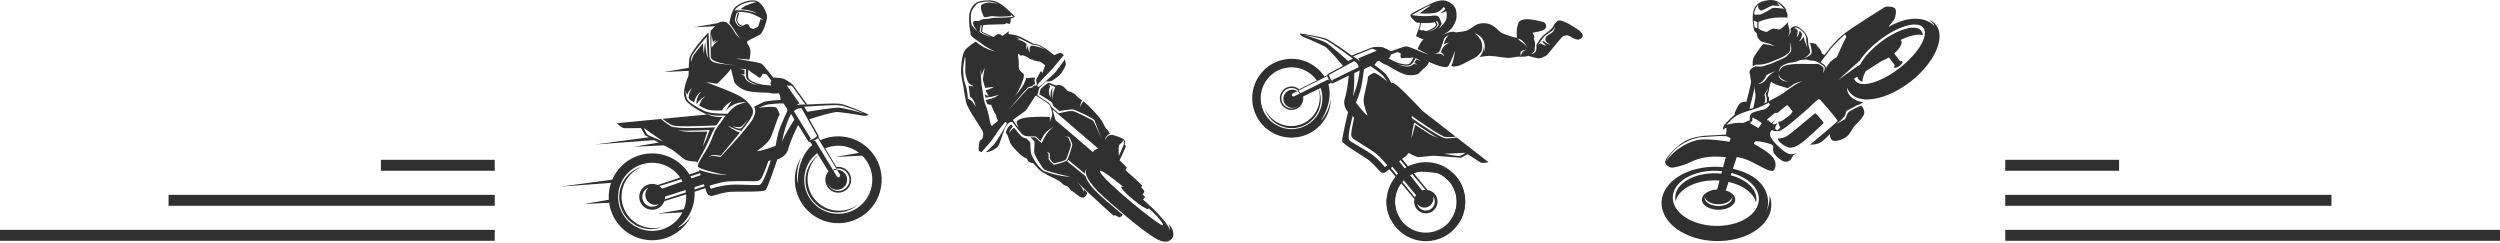
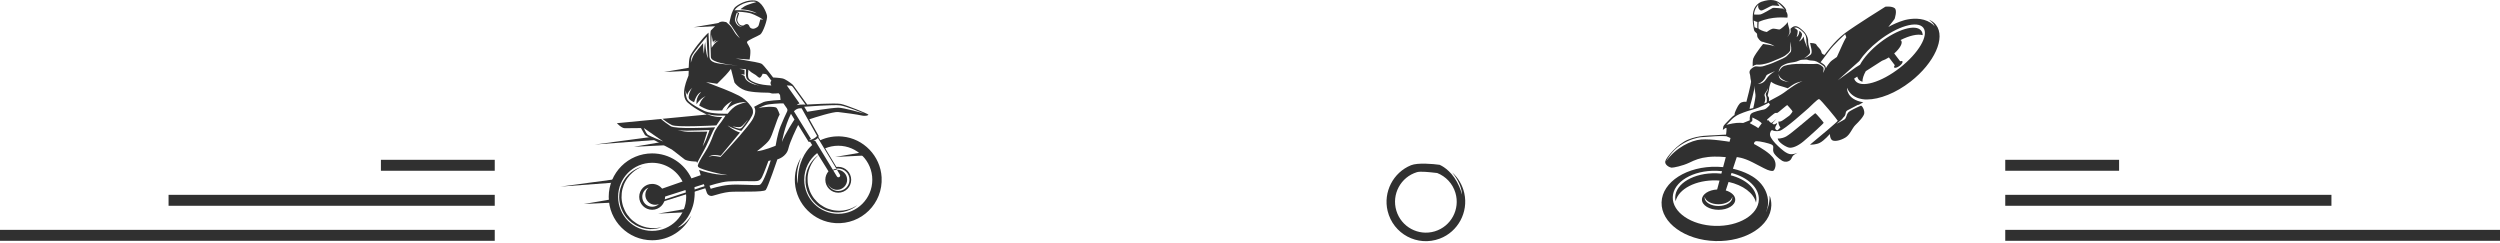
<svg xmlns="http://www.w3.org/2000/svg" width="1142" height="111" viewBox="0 0 1142 111" fill="none">
  <path d="M884.378 11.389C883.521 10.289 882.377 9.487 881.013 8.96C881.299 9.146 883.246 10.411 883.74 12.049C883.564 11.785 882.696 10.63 880.41 9.608C876.386 7.805 871.505 8.717 869.526 9.334C867.272 10.026 864.93 11.026 862.577 12.324C864.26 10.29 865.447 8.652 865.447 8.652C865.447 8.652 866.821 4.717 865.447 3.705C864.073 2.705 861.236 3.067 861.236 3.067C861.236 3.067 847.406 11.676 842.635 15.248C837.874 18.821 833.477 25.054 833.477 25.054C833.477 25.054 832.201 24.879 832.07 23.922C831.927 22.955 831.136 22.097 830.355 21.305C829.563 20.525 829.97 20.008 828.464 19.766C827.804 19.668 827.254 19.613 826.847 19.601C826.99 20.294 827.144 21.008 827.243 21.481C827.518 22.724 827.848 23.955 827.243 24.779C826.683 25.548 824.363 26.571 824.077 26.692C824.319 26.506 826.056 25.274 826.561 24.593C827.111 23.867 826.847 23.131 826.353 21.481C825.88 19.942 825.923 18.337 825.935 18.128C825.935 18.118 825.935 18.106 825.935 18.106C825.737 17.006 825.187 15.479 823.725 14.126C821.262 11.851 819.954 11.103 817.899 13.126C817.976 13.819 818.02 14.808 817.811 15.105C817.537 15.501 816.744 16.622 816.447 17.029C816.701 16.6 817.392 15.424 817.437 15.094C817.492 14.677 817.437 13.61 817.437 13.61C817.437 13.61 816.887 11.554 816.744 11.004C816.7 10.818 816.656 10.399 816.623 9.905L816.525 10.278C815.744 11.4 813.436 13.379 812.864 13.466C812.292 13.554 810.5 12.873 809.544 13.169C808.576 13.466 807.07 14.609 807.07 14.609C805.421 14.4 803.607 13.399 803.354 13.125C803.101 12.851 803.354 10.003 803.354 10.003C809.675 7.255 815.425 8.09 816.491 8.057C816.491 7.804 816.568 7.298 816.579 7.123C816.612 6.155 815.886 5.166 815.886 5.166C815.886 5.166 816.579 4.506 814.094 2.208C811.631 -0.1 809.048 -0.65 804.65 0.801C804.65 0.801 801.693 1.835 800.946 5.133C800.187 8.431 800.979 12.444 801.22 13.609C801.451 14.785 802.649 14.983 802.639 15.676C802.628 16.357 802.727 16.808 802.902 17.149C803.068 17.491 804.002 18.732 804.65 18.975C805.013 19.107 805.288 19.128 805.475 19.151C805.519 19.161 805.552 19.173 805.585 19.173C805.585 19.183 805.595 19.183 805.595 19.183C805.65 19.194 805.694 19.216 805.738 19.249C805.992 19.37 806.53 19.557 807.64 19.809C809.476 20.216 810.641 21.161 810.641 21.161C810.641 21.161 809.86 20.787 808.09 20.491C807.354 20.37 806.332 20.216 805.375 20.084C805.111 20.413 804.727 20.875 804.275 21.48C803.275 22.821 801.252 25.569 800.867 26.768C800.581 27.703 800.593 29.594 800.614 30.397C800.889 30.133 801.23 29.88 801.637 29.726C802.967 29.221 802.549 29.814 805.022 29.407C807.496 28.99 809.244 28.22 810.519 27.67C811.805 27.12 814.62 26.021 815.456 25.372C816.292 24.735 817.347 23.998 817.666 23.218C817.995 22.437 817.743 19.006 817.743 19.006C817.743 19.006 818.359 21.524 818.216 22.811C818.083 24.086 817.941 23.679 816.666 25.141C815.38 26.615 813.642 26.977 811.257 28.12C808.871 29.263 807.497 29.539 806.123 30.044C804.749 30.549 803.649 30.461 802.374 30.318C801.241 30.198 800.01 31.385 799.724 31.67C799.714 31.692 799.702 31.703 799.681 31.715C799.681 31.725 799.681 31.725 799.681 31.725C799.67 31.725 799.67 31.736 799.67 31.736C799.462 32 799.286 32.286 799.22 32.572C799.022 33.43 799.462 33.847 799.495 34.639C799.539 35.43 799.703 36.288 799.879 37.112C800.044 37.936 797.747 46.522 797.747 46.522C797.747 46.522 796.647 46.281 795.449 46.797C794.239 47.314 793.492 49.237 792.898 50.436C792.337 51.612 792.282 52.48 792.315 52.623C792.25 52.58 791.886 52.668 790.326 54.273C788.171 56.493 787.302 57.274 787.192 57.901C787.071 58.517 786.983 59.363 786.983 59.363C786.983 59.363 788.314 58.241 788.588 58.418C788.863 58.604 788.468 61.496 788.468 61.496C788.468 61.496 786.137 61.562 783.367 61.771C780.597 61.969 776.166 61.749 771.219 63.739C766.272 65.729 761.127 71.908 760.709 73.634C760.302 75.349 762.71 76.514 763.524 76.591C764.36 76.657 768.614 75.755 771.505 74.392C774.386 73.006 776.518 72.117 780.3 71.71C784.071 71.292 788.336 71.775 788.336 71.775L787.116 76.338C786.269 76.261 785.423 76.206 784.554 76.184C770.702 75.788 759.268 83.066 759.005 92.433C758.741 101.81 769.746 109.715 783.598 110.111C797.438 110.495 808.872 103.217 809.147 93.85C809.191 92.301 808.927 90.784 808.378 89.343C808.488 93.763 806.685 96.929 806.685 96.929C808.456 92.961 807.542 89.2 806.234 86.628C804.255 82.725 800.792 80.658 798.912 79.691C796.724 78.569 794.261 77.679 791.601 77.074L793.349 71.775C793.349 71.775 796.097 71.841 800.638 74.183C805.167 76.514 807.157 77.69 808.531 77.955C809.905 78.241 810.323 78.163 810.796 76.855C810.796 76.844 810.806 76.833 810.806 76.811C811.434 75.085 810.927 73.149 809.718 71.765C809.377 71.358 808.96 70.929 808.465 70.489C805.849 68.159 801.231 65.773 801.231 65.773C801.231 65.773 801.132 64.487 802.462 64.487C803.792 64.487 807.959 65.366 809.377 66.092C810.806 66.828 809.245 68.39 810.477 70.171C811.72 71.963 813.973 73.37 813.973 73.37C814.435 73.666 815.567 74.216 816.985 73.634C818.843 72.875 818.084 71.358 820.008 70.401C820.382 70.226 820.777 70.005 821.196 69.764C820.118 70.214 819.106 70.445 818.172 70.445C816.116 70.445 813.642 68.059 812.125 66.641C810.619 65.222 808.74 63.068 808.552 61.749C808.376 60.418 809.145 59.264 809.652 59.495C809.652 59.495 810.663 60.232 812.906 59.77C815.149 59.319 825.461 49.92 826.143 49.37C826.836 48.82 830.266 45.159 830.958 45.259C831.639 45.346 839.378 54.779 839.478 55.153C839.478 55.538 830.782 62.86 826.791 66.092C827.693 66.103 829.727 66.026 831.276 65.246C833.333 64.213 835.883 61.2 835.883 61.2C835.883 61.2 835.883 63.596 837.113 64.146C838.356 64.696 840.763 64.146 842.962 62.848C845.161 61.54 845.974 58.637 847.558 57.098C849.14 55.559 851.548 53.085 851.614 51.645C851.669 50.535 851.152 48.93 850.152 48.226C848.14 49.105 844.897 50.611 844.26 51.403C843.336 52.568 843.469 53.975 842.512 54.602C841.545 55.218 838.906 56.592 838.906 56.592C838.906 56.592 841.654 54.426 841.786 54.008C841.929 53.601 842.754 53.26 842.962 52.326C843.16 51.402 843.16 50.852 843.853 50.435C844.534 50.028 848.625 47.928 848.625 47.928L849.141 47.862L851.143 46.719C843.337 45.477 843.711 40.102 843.711 40.102C846.052 45.873 852.847 45.445 852.847 45.445C858.553 45.423 865.963 42.565 872.757 37.266C883.675 28.748 888.886 17.161 884.378 11.389ZM802.783 12.907C802.783 12.907 802.002 12.742 801.474 12.445C801.474 12.445 801.178 10.785 801.078 9.366C801.078 9.366 802.002 9.916 802.783 10.026C802.783 10.026 802.662 12.312 802.783 12.907ZM801.233 6.607C801.398 3.836 803.222 2.132 803.222 2.132C802.761 3.43 803.75 4.947 804.707 4.781C805.674 4.628 808.906 2.627 809.544 2.539C810.181 2.451 812.864 2.747 812.864 2.747C812.424 1.835 811.578 1.055 811.578 1.055C813.458 1.879 815.249 4.583 815.249 4.583L814.446 3.935C814.446 3.935 810.203 3.407 809.73 3.661C809.246 3.914 805.233 6.387 804.156 6.596C803.079 6.805 801.233 6.607 801.233 6.607ZM821.263 12.785C822.208 13.247 824.023 14.797 824.583 15.743C825.144 16.689 825.166 18.37 825.155 19.019C825.133 19.635 825.573 21.658 825.617 21.9C825.529 21.691 824.826 19.976 824.43 18.931C824.012 17.821 823.946 16.689 823.946 16.689C823.946 16.689 823.034 18.414 821.791 18.931C821.791 18.931 823.242 16.985 823.177 15.546C823.177 15.546 822.759 14.491 821.946 14.094C821.946 14.094 822.001 16.018 820.703 16.952C820.703 16.952 821.56 14.258 821 13.688C820.427 13.127 819.581 12.742 819.581 12.742C819.581 12.742 820.307 12.324 821.263 12.785ZM812.491 33.673C812.677 36.477 816.976 37.478 817.515 37.587C817.109 37.532 814.844 37.202 813.656 36.421C812.348 35.564 812.491 33.673 812.491 33.673ZM805.213 37.026C806.499 35.816 806.631 34.63 807.049 34.256C807.411 33.927 810.303 32.695 810.853 32.475C810.457 32.728 808.731 33.784 807.687 34.992C806.499 36.366 805.796 38.455 802.784 38.29C802.784 38.29 803.926 38.236 805.213 37.026ZM806.851 43.952C807.192 44.535 807.071 46.734 807.071 46.734L805.939 47.24C805.994 47.064 806.532 45.414 806.335 44.634C806.137 43.809 805.785 43.435 806.236 42.677C806.688 41.918 807.379 41.336 807.5 40.313C807.5 40.313 807.709 41.237 807.093 41.963C806.477 42.677 806.51 43.37 806.851 43.952ZM799.804 47.041C800.145 46.129 801.442 40.302 801.695 39.136C801.617 39.554 801.486 40.598 801.738 42.05C802.057 43.974 801.871 44.106 801.738 45.26C801.595 46.403 800.881 49.371 800.881 49.371L799.211 49.745C799.211 49.745 799.44 48.053 799.804 47.041ZM777.09 63.719C772.472 64.081 765.491 67.456 761.094 73.657C761.347 73.152 763.545 68.996 767.613 66.313C771.955 63.455 775.584 62.85 776.892 62.675C776.892 62.675 780.981 62.4 783.631 62.224C786.269 62.059 788.578 62.224 788.578 62.224L790.502 63.048L790.051 64.763C790.051 64.763 781.718 63.345 777.09 63.719ZM803.443 91.149C803.256 98.108 794.285 103.495 783.423 103.188C772.572 102.879 763.92 96.987 764.118 90.039C764.316 83.091 773.276 77.704 784.138 78.012C784.984 78.034 785.809 78.1 786.622 78.198L786.326 79.309C785.6 79.231 784.864 79.176 784.105 79.155C773.87 78.869 765.427 83.761 765.24 90.082C765.218 90.709 765.285 91.325 765.427 91.918C766.724 86.3 774.65 82.144 784.105 82.408C784.567 82.419 785.017 82.453 785.479 82.486L784.391 86.553C780.499 86.762 777.443 88.753 777.443 91.192C777.443 93.765 780.851 95.843 785.05 95.843C789.249 95.843 792.657 93.766 792.657 91.192C792.657 89.334 790.887 87.74 788.326 86.993L789.612 83.101C796.197 84.563 801.133 88.191 802.133 92.544C802.244 92.082 802.309 91.61 802.32 91.126C802.463 86.223 797.581 81.902 790.6 80.077L790.962 78.999C798.385 81.001 803.596 85.74 803.443 91.149ZM791.294 89.884C791.316 90.017 791.327 90.148 791.327 90.28C791.327 92.38 788.491 94.095 784.994 94.095C781.509 94.095 778.673 92.38 778.673 90.28C778.673 90.148 778.683 90.017 778.706 89.884C779.024 91.808 781.729 93.303 784.994 93.303C788.272 93.304 790.975 91.808 791.294 89.884ZM803.157 58.541C803.157 58.541 802.695 58.145 802.002 57.738C801.321 57.321 799.902 56.595 799.902 56.595C799.902 56.595 799.353 56.32 799.309 56.221C799.254 56.133 800.54 55.418 800.474 54.968C800.409 54.506 800.497 53.659 800.497 53.659C800.497 53.659 801.388 54.099 802.651 54.759C803.817 55.364 804.784 56.32 804.784 56.32L803.157 58.541ZM799.892 51.966C799.035 52.857 799.309 54.945 799.309 54.945L796.263 56.176C796.263 56.176 793.988 55.902 791.382 56.407C788.931 56.88 788.722 57.034 788.579 57.1L790.975 54.604C790.975 54.604 792.339 53.109 794.68 52.098C797.01 51.098 799.308 50.383 801.506 49.789C803.705 49.196 807.981 46.931 807.981 46.931L808.509 47.822C808.509 47.822 807.09 49.768 805.761 50.022C804.432 50.274 800.749 51.077 799.892 51.966ZM817.899 52.285C817.492 52.747 817.239 52.978 816.711 53.297C816.184 53.616 814.446 55.056 813.622 55.374C812.798 55.704 812.38 55.495 812.38 55.495C812.38 55.495 812.292 56.364 812.731 57.298C813.127 58.167 813.292 58.2 813.324 58.2C813.324 58.2 812.082 59.618 811.785 59.519C811.489 59.431 810.894 59.024 810.894 58.584C810.894 58.145 811.345 57.166 811.554 56.935C811.763 56.704 811.785 56.176 811.785 56.176C811.785 56.176 810.752 56.847 810.389 56.825C810.027 56.802 809.543 56.473 809.63 56.319C809.718 56.176 811.159 54.637 811.521 54.252C811.125 54.604 809.4 56.199 809.103 56.154C808.784 56.11 808.003 55.197 808.003 55.197C808.003 55.197 807.915 54.923 807.574 54.868C807.233 54.824 807.178 55.418 807.178 55.418C807.178 55.418 807.156 54.649 807.321 54.483C807.475 54.33 810.498 51.648 810.96 51.603C811.422 51.548 811.696 51.648 811.993 51.526C812.289 51.416 816.247 47.909 816.435 48.008C816.621 48.096 818.798 50.657 818.82 50.843C818.845 51.032 818.317 51.825 817.899 52.285ZM819.878 38.829C818.592 39.643 817.25 40.622 816.789 40.962C816.678 41.039 816.623 41.083 816.623 41.083C815.755 41.786 813.941 43.062 812.347 43.919C810.214 45.051 808.037 46.239 808.037 46.239C808.037 46.239 808.258 45.117 807.982 44.425C807.708 43.744 807.234 44.227 807.674 42.71C808.124 41.203 808.091 40.819 808.191 40.104C808.289 39.378 809.015 37.322 809.015 37.322C809.015 37.322 810.082 38.311 812.489 39.037C814.181 39.554 815.853 40.016 816.645 40.323C817.854 39.422 819.711 38.135 820.866 37.761C822.46 37.256 823.23 37.058 823.405 37.025C823.154 37.136 821.341 37.906 819.878 38.829ZM832.719 33.332C832.719 33.332 833.17 31.683 832.994 31.067C832.828 30.44 831.004 29.033 829.596 29.176C828.189 29.309 826.09 29.209 822.791 29.176C819.493 29.144 817.085 29.451 815.238 30.033C813.38 30.616 812.49 32.957 812.49 32.957C812.49 32.44 812.962 30.792 814.029 30.099C815.096 29.418 816.194 28.934 817.602 28.692C819.009 28.451 820.35 28.351 821.527 27.768C822.692 27.186 823.484 27.318 824.649 27.219C825.814 27.12 825.473 27.46 827.024 27.625C828.563 27.801 829.08 27.527 831.103 28.835C833.137 30.133 833.378 30.275 833.543 31.067C833.719 31.86 832.719 33.332 832.719 33.332ZM839.084 26.022C839.084 26.022 838.468 26.406 836.919 27.549C835.357 28.692 834.028 31.21 834.028 31.21C834.028 31.21 834.126 30.462 833.566 29.836C833.005 29.221 831.652 28.418 831.652 28.418C831.652 28.418 834.543 24.658 835.424 23.405C837.589 20.338 842.867 15.622 842.867 15.622L843.394 16.996C843.394 16.996 842.757 17.887 841.581 20.492C840.414 23.108 839.084 26.022 839.084 26.022ZM867.855 30.98C859.28 37.676 850.155 40.325 847.495 36.917C847.264 36.609 847.099 36.257 846.978 35.883C847.418 35.609 847.89 35.311 848.397 34.992C848.507 35.432 848.671 35.849 848.947 36.19C849.376 36.74 850.002 37.114 850.772 37.334C850.739 35.982 851.277 34.322 852.289 32.507C854.905 30.836 857.643 29.077 859.699 27.758C860.666 27.428 861.744 26.912 862.843 26.219L865.548 29.77C865.229 30.209 865.108 30.605 865.262 30.814C865.558 31.21 866.636 30.902 867.68 30.133C868.714 29.364 869.33 28.418 869.032 28.033C868.878 27.813 868.482 27.813 867.988 27.978L865.272 24.417C867.889 22.141 869.285 19.668 868.472 18.557C868.384 18.447 868.263 18.381 868.142 18.304C872.243 16.248 875.948 15.402 878.278 16.061C878.256 15.258 878.037 14.555 877.597 14.005C875.146 10.872 866.746 13.312 858.83 19.437C854.587 22.713 851.366 26.385 849.651 29.573C848.991 29.979 848.343 30.386 847.738 30.76L839.526 36.664L849.332 27.891C851.322 24.868 854.378 21.592 858.204 18.613C866.79 11.917 875.904 9.257 878.565 12.676C881.226 16.094 876.43 24.284 867.855 30.98Z" fill="#303030" />
  <path d="M833.063 56.077C832.994 55.837 829.489 51.645 829.18 51.714C828.871 51.783 818.083 61.23 815.884 62.364C813.685 63.497 812.07 63.257 812.07 63.257C812.173 64.975 815.884 67.207 817.292 67.447C818.701 67.688 821.14 66.806 823.716 64.676C826.295 62.548 833.131 56.318 833.063 56.077Z" fill="#303030" />
-   <path d="M722.57 15.168C721.432 13.72 720.95 13.587 719.081 12.396C717.212 11.198 716.689 10.832 714.355 9.841C712.021 8.859 711.556 9.425 710.675 10.316C709.787 11.198 709.737 12.188 708.383 13.437C707.037 14.686 705.376 15.668 704.338 16.817C703.299 17.965 701.846 20.462 701.846 20.462C701.846 20.462 701.846 21.187 701.846 22.127C701.846 23.06 701.38 23.734 700.857 24.208C700.659 24.388 700.082 24.582 699.448 24.753C699.713 24.563 699.965 24.361 700.201 24.142C701.414 23.001 701.057 22.901 701.065 21.936C701.065 20.97 701.538 19.971 700.89 18.381C700.243 16.8 701.123 17.566 700.94 16.758C700.749 15.951 700.018 15.451 700.234 15.035C700.45 14.627 701.414 14.952 704.387 13.97C707.361 12.996 706.182 10.499 705.243 10.166C704.296 9.824 698.548 8.326 696.048 8.9C693.556 9.466 693.589 10.524 693.091 12.255C692.592 13.986 692.95 17.224 692.95 17.224C692.95 17.224 692.052 17.191 690.591 16.742C689.12 16.3 686.329 15.351 685.316 14.644C684.303 13.936 682.259 10.748 678.197 10.598C674.119 10.449 673.156 12.396 670.838 13.595C668.911 14.586 667.067 14.436 665.04 14.819C664.708 14.652 664.351 14.511 664.027 14.403C664.027 14.403 664.027 14.403 664.01 14.403C663.952 14.411 663.429 14.494 662.199 14.719C660.958 14.958 659.477 15.888 658.317 16.368C660.101 15.448 661.871 14.274 662.997 13.087C662.997 13.087 665.181 10.374 665.314 7.951C665.456 5.521 665.323 3.248 662.914 1.55C660.505 -0.14 658.553 -0.04 656.302 0.593C654.059 1.217 645.329 5.804 644.706 6.32C644.083 6.819 644.2 7.577 645.138 8.501C646.077 9.425 646.949 10.274 646.949 10.274C646.949 10.274 647.614 10.357 648.577 10.432C648.594 10.74 648.627 11.456 648.527 11.814C648.403 12.28 646.791 16.159 646.932 16.484C647.065 16.817 647.763 16.841 649.067 17.582C649.565 17.87 649.953 17.989 650.348 18.04C649.963 18.298 649.582 18.619 649.266 19.072C648.552 20.105 647.896 21.561 647.564 22.352L652.705 25.091L647.331 22.926C647.331 22.926 643.411 21.187 642.372 21.178C641.334 21.17 635.378 23.426 635.378 23.426C635.378 23.426 633.41 22.285 631.939 21.703C630.81 21.253 628.376 21.445 627.338 21.553C627.022 21.595 626.715 21.669 626.424 21.786L617.478 25.365C617.478 25.365 608.1 18.573 605.858 17.707C603.623 16.833 594.229 15.168 593.871 15.343C593.514 15.51 594.461 16.617 596.015 17.158C597.576 17.691 602.884 20.071 605.027 21.153C606.78 22.044 612.062 28.32 613.458 30.069L606.439 33.864C606.447 33.989 606.456 34.106 606.472 34.222L604.985 34.963C603.341 32.432 601.015 30.285 598.083 28.795C590.233 24.791 580.473 27.197 575.357 34.389C569.077 43.212 571.893 55.523 581.429 60.709C589.245 64.971 599.179 62.749 604.445 55.557C606.755 52.402 607.893 48.781 607.934 45.177C607.785 46.026 606.896 51.711 603.274 55.232C603.274 55.215 604.919 52.91 606.115 49.655C608.341 43.545 606.995 39.192 606.804 38.559C606.796 38.534 606.788 38.517 606.788 38.501V38.492H606.78V38.476L608.233 37.768C608.516 38.026 608.715 38.143 608.715 38.143L616.124 34.522C615.933 36.411 615.302 42.138 614.322 44.985C613.15 48.431 615.784 51.195 615.784 51.195C615.784 51.195 612.918 63.107 613.092 64.497C613.267 65.879 622.736 71.206 625.402 73.262C627.055 74.552 629.057 76.766 630.32 78.24C631.026 79.072 632.272 79.189 633.119 78.506L634.639 77.299L637.596 80.804C636.741 82.152 635.619 84.208 635.071 86.198C634.224 89.278 633.858 93.248 635.611 97.202C635.461 97.077 633.526 95.204 633.476 89.885C633.052 93.373 633.667 96.911 635.204 100.041C636.491 100.049 638.011 100.057 639.706 100.074C636.616 95.562 636.317 89.461 639.415 84.541C639.606 84.242 639.814 83.967 640.022 83.684L646.102 90.901C645.62 93.057 646.492 95.387 648.461 96.628C650.969 98.209 654.275 97.46 655.853 94.955C657.432 92.441 656.692 89.136 654.184 87.546C653.528 87.13 652.805 86.88 652.074 86.78L645.794 79.106C649.906 77.341 654.782 77.566 658.852 80.146C665.431 84.308 667.399 93.032 663.246 99.624C662.922 100.132 662.582 100.615 662.208 101.064C663.72 101.189 665.206 101.339 666.643 101.497C671.785 93.107 669.252 82.119 660.929 76.85C655.405 73.354 648.71 73.27 643.261 76.001L640.462 72.579L640.869 72.213C642.447 71.464 643.095 70.299 643.095 70.299L643.568 69.882C643.568 69.882 646.966 71.963 648.428 71.764C649.898 71.572 654.873 71.131 654.873 71.131L667.424 72.055L670.448 70.448C670.448 70.448 674.892 73.337 676.063 74.078C677.234 74.827 679.95 74.078 679.95 74.078L665.456 62.815C664.135 63.057 662.033 63.19 660.505 63.215C658.179 63.248 647.198 55.565 644.798 53.859L644.947 53.001C647.539 54.833 658.113 62.249 660.231 62.541C661.66 62.732 663.62 62.591 664.982 62.441L650.346 51.087C650.346 51.087 650.23 50.995 650.047 50.854C650.047 50.854 641.517 41.889 638.776 39.533C636.043 37.177 635.553 37.951 635.553 37.951C634.971 36.894 633.95 35.096 633.285 34.164C632.297 32.799 627.819 29.661 627.819 29.661L629.099 28.029L629.971 27.738C629.971 27.738 631.134 28.67 631.939 29.128C632.745 29.586 632.712 29.319 633.493 29.719C634.298 30.118 637.397 32.291 641.018 33.731C644.64 35.171 647.821 33.748 647.821 33.748L652.041 29.744L652.805 28.337C651.858 27.854 650.969 27.405 650.23 27.022C653.793 28.837 660.447 31.933 661.684 30.069C661.751 29.969 661.834 29.844 661.909 29.727C661.909 29.727 663.686 26.231 664.675 23.01C664.675 23.01 664.052 28.096 662.889 30.152C663.42 30.343 664.027 30.435 664.924 30.343C667.001 30.127 669.418 28.578 672.15 27.213C672.383 27.097 672.599 26.997 672.798 26.897C673.82 26.431 674.734 25.782 675.498 24.966C675.905 24.533 676.295 24.108 676.511 23.825C677.084 23.085 677.5 20.146 676.304 18.157C675.182 16.3 673.886 15.327 673.729 15.21C674.8 15.451 677.126 16.908 677.865 19.081C678.746 21.711 677.799 23.942 677.799 23.942C678.048 22.901 677.782 20.612 677.782 20.612C677.832 21.528 677.782 22.569 677.068 24.175C676.702 25.016 676.196 25.623 675.797 26.015C676.578 25.898 677.458 25.831 678.729 25.632C681.827 25.166 685.773 26.364 688.763 26.422C691.762 26.481 692.019 25.732 694.735 25.898C696.128 25.988 697.204 25.822 698.09 25.486C699.267 25.838 701.411 26.464 702.369 26.647C703.715 26.905 706.364 25.507 706.879 24.933C707.403 24.358 713.317 16.975 713.84 16.658C714.355 16.35 715.136 16.3 715.501 16.142C715.858 15.984 717.129 16.45 718.109 17.133C719.098 17.807 720.593 18.323 721.366 18.007C722.786 17.416 723.525 16.384 722.57 15.168ZM669.476 69.799C669.368 69.874 667.565 71.09 666.76 71.256C665.921 71.431 659.716 70.24 659.716 70.24L669.476 69.799ZM645.171 59.835C645.379 58.92 646.01 55.956 646.01 55.956C646.01 55.956 651.169 59.486 653.503 60.992C655.613 62.374 656.942 62.932 657.166 63.023C656.842 62.932 654.591 62.208 653.146 61.325C651.584 60.376 646.442 56.98 646.442 56.98L644.798 63.257C644.798 63.257 644.964 60.751 645.171 59.835ZM654.151 92.924C654.782 91.916 654.931 90.751 654.649 89.686C655.596 91.001 655.704 92.815 654.782 94.28C653.577 96.195 651.044 96.769 649.134 95.554C648.212 94.971 647.605 94.097 647.356 93.123C647.655 93.54 648.037 93.906 648.494 94.197C650.404 95.404 652.938 94.838 654.151 92.924ZM645.055 79.455L651.185 86.73C650.662 86.739 650.139 86.822 649.632 86.988L644.083 79.98C644.407 79.788 644.731 79.613 645.055 79.455ZM646.858 89.128C646.841 89.161 646.816 89.186 646.791 89.219C646.608 89.519 646.451 89.835 646.326 90.16L640.52 83.051C640.728 82.802 640.935 82.543 641.159 82.302L646.858 89.128ZM639.772 73.179L642.488 76.409C642.206 76.567 641.924 76.725 641.65 76.9L639.133 73.728L639.772 73.179ZM636.043 76.184L638.651 79.314C638.551 79.413 638.344 79.68 638.078 80.071L635.353 76.742L636.043 76.184ZM605.907 19.597C604.163 18.448 596.064 16.042 595.566 15.901C596.031 15.984 603.415 17.308 605.758 18.348C608.167 19.43 618.035 26.805 618.035 26.805L615.858 27.896C615.858 27.896 608.665 21.42 605.907 19.597ZM601.887 52.41C597.734 58.995 589.037 60.976 582.45 56.805C575.872 52.643 573.911 43.911 578.064 37.327C582.218 30.734 590.923 28.77 597.493 32.932C599.113 33.956 600.45 35.254 601.497 36.736L593.456 40.79C593.257 40.623 593.057 40.474 592.833 40.324C590.333 38.742 587.027 39.5 585.449 42.005C583.871 44.511 584.61 47.824 587.11 49.405C589.619 50.995 592.925 50.238 594.503 47.732C595.217 46.6 595.458 45.301 595.267 44.069L602.344 40.632C602.361 40.682 602.369 40.74 602.385 40.806C602.452 41.106 602.601 41.522 602.668 42.08C602.709 42.363 602.768 42.663 602.809 42.996C602.834 43.337 602.851 43.695 602.876 44.086C602.892 44.469 602.851 44.885 602.842 45.318C602.817 45.751 602.734 46.2 602.685 46.667C602.585 47.133 602.485 47.616 602.352 48.098C602.186 48.581 602.062 49.097 601.821 49.58C601.43 50.587 600.824 51.553 600.143 52.493C599.445 53.434 598.548 54.258 597.593 55.016C597.094 55.365 596.596 55.723 596.056 55.99C595.566 56.306 594.893 56.539 594.353 56.78C593.19 57.188 591.978 57.471 590.757 57.555C589.536 57.605 588.323 57.563 587.185 57.305C586.055 57.038 584.967 56.706 584.012 56.198C583.522 55.981 583.09 55.673 582.65 55.415C582.226 55.132 581.844 54.833 581.462 54.55C581.121 54.225 580.764 53.934 580.465 53.626C580.183 53.301 579.884 53.01 579.643 52.71C579.41 52.402 579.186 52.111 578.986 51.844C578.804 51.561 578.646 51.295 578.496 51.062C578.189 50.596 578.023 50.171 577.882 49.905C577.749 49.638 577.674 49.489 577.674 49.489C577.674 49.489 577.724 49.647 577.832 49.93C577.882 50.071 577.948 50.246 578.023 50.454C578.056 50.554 578.098 50.67 578.139 50.787C578.197 50.895 578.256 51.02 578.322 51.145C578.447 51.403 578.588 51.686 578.746 51.994C578.928 52.285 579.128 52.602 579.344 52.935C579.56 53.268 579.842 53.592 580.116 53.95C580.39 54.3 580.747 54.616 581.08 54.982C581.453 55.307 581.844 55.648 582.268 55.965C582.708 56.264 583.148 56.606 583.663 56.855C584.643 57.438 585.781 57.862 586.994 58.17C588.207 58.478 589.502 58.587 590.815 58.529C592.127 58.453 593.44 58.154 594.71 57.729C595.35 57.438 595.898 57.247 596.505 56.88C597.111 56.564 597.643 56.173 598.182 55.798C599.212 54.982 600.126 54.05 600.857 53.026C601.571 52.002 602.161 50.937 602.527 49.855C602.743 49.33 602.859 48.789 603 48.273C603.116 47.749 603.191 47.233 603.258 46.75C603.283 46.251 603.341 45.784 603.324 45.335C603.299 44.885 603.299 44.452 603.249 44.061C603.191 43.662 603.141 43.295 603.083 42.954C603.008 42.621 602.925 42.313 602.859 42.038C602.826 41.897 602.792 41.772 602.759 41.647C602.726 41.531 602.676 41.414 602.643 41.314C602.56 41.106 602.493 40.931 602.444 40.79C602.419 40.723 602.394 40.665 602.377 40.615L603.258 40.182C604.645 44.111 604.288 48.614 601.887 52.41ZM606.572 36.353L594.038 42.588C593.797 42.147 593.481 41.755 593.099 41.414L592.659 41.639C593.116 41.922 593.498 42.297 593.788 42.713L591.172 44.011C590.939 44.128 590.665 44.103 590.458 43.97C590.35 43.903 590.258 43.803 590.2 43.678C590.026 43.32 590.167 42.888 590.524 42.713L592.659 41.631L592.609 41.606C590.674 40.374 588.099 40.948 586.869 42.904C585.64 44.852 586.23 47.424 588.165 48.656C589.743 49.655 591.728 49.464 593.091 48.323C591.579 49.705 589.303 49.955 587.484 48.806C585.316 47.432 584.668 44.552 586.039 42.38C587.417 40.199 590.283 39.55 592.459 40.923C592.692 41.073 592.9 41.239 593.099 41.406L606.323 34.738C606.539 35.696 607.236 36.736 607.319 36.861C606.705 36.295 606.572 36.353 606.572 36.353ZM609.014 37.51C608.624 37.169 608.266 36.736 608.266 36.736C607.81 36.195 607.261 35.346 607.062 34.206L618.558 27.929C618.558 27.929 620.294 28.595 620.618 30.676L608.557 36.586C608.732 37.011 608.964 37.419 609.014 37.51ZM618.633 33.431L621.108 32.208C620.56 38.093 618.176 43.77 618.026 44.12C618.774 40.773 618.633 33.431 618.633 33.431ZM632.604 76.284C632.604 76.284 630.112 73.229 627.155 70.931C623.891 68.376 617.661 65.296 616.39 64.114C615.136 62.957 617.827 53.301 617.902 53.001C617.96 53.043 618.06 53.268 618.575 53.742C618.575 53.742 617.428 58.97 617.262 60.801C617.088 62.649 617.893 63.198 618.898 63.881C619.904 64.572 625.635 68.001 628.119 69.824C630.602 71.647 633.717 75.501 633.717 75.501L632.604 76.284ZM632.014 34.88C632.945 36.045 633.601 37.202 633.742 37.469C632.579 35.97 628.393 33.115 627.529 33.315C626.657 33.506 624.896 34.963 624.896 34.963C624.921 37.294 622.728 43.936 622.91 46.325C623.085 48.648 624.646 52.618 624.738 52.868C622.379 51.087 619.422 46.808 619.422 46.808C619.422 46.808 621.382 42.28 621.997 38.884C622.462 36.395 622.811 33.573 622.969 32.249C623.018 31.783 623.326 31.384 623.758 31.192L626.042 30.227L627.055 30.868C627.055 30.868 630.968 33.548 632.014 34.88ZM620.419 26.664C620.892 27.338 621.017 27.913 621.017 27.913C621.017 27.913 620.643 27.488 620.012 27.014C619.38 26.531 618.051 25.765 618.051 25.765L626.407 22.369C626.765 22.227 627.163 22.252 627.496 22.435L628.841 23.184L620.419 26.664ZM635.262 24.949C635.262 24.949 638.003 23.85 638.369 23.825C638.717 23.8 639.872 24.433 639.872 24.433C639.872 24.433 639.44 26.547 640.304 26.597C641.159 26.647 641.517 26.323 643.037 26.431C644.557 26.547 645.745 26.156 645.745 26.156C645.745 26.156 644.781 28.387 643.925 29.036C643.062 29.694 640.977 29.469 638.942 28.828C636.907 28.187 634.207 26.622 634.207 26.622C634.207 26.622 635.461 26.214 635.262 24.949ZM647.032 27.138L645.994 28.811C646.75 28.936 647.356 29.511 647.356 29.511C646.858 29.278 645.662 29.236 645.662 29.236C645.662 29.236 644.964 30.593 642.223 30.352C639.49 30.118 637.455 28.753 638.46 29.278C639.473 29.81 643.411 30.426 644.499 29.577C645.595 28.737 646.658 26.572 646.658 26.572C647.555 26.897 648.943 27.779 649.109 27.888C648.104 27.438 647.032 27.138 647.032 27.138ZM655.929 12.938C654.864 13.894 652.672 14.453 652.398 14.494C652.664 14.411 654.914 13.555 655.77 12.681C656.683 11.741 656.684 11.148 656.684 11.148L655.995 9.823C656.186 9.722 656.427 9.511 656.427 9.511L657.249 11.089C657.249 11.089 657.141 11.851 655.929 12.938ZM644.98 6.894C644.98 6.894 651.418 3.049 652.805 2.632C653.104 2.542 653.439 2.448 653.795 2.364C653.734 2.403 649.509 5.107 648.581 6.14C648.581 6.14 653.695 6.411 656.053 5.753C657.565 5.33 658.83 4.057 659.545 3.197C659.816 3.446 660.032 3.763 660.222 4.103C659.588 4.739 658.529 5.737 657.822 6.048C657.822 6.048 659.322 5.892 660.627 5.071C661.128 6.723 660.933 8.775 660.007 10.066C658.727 11.839 657.166 13.22 656.643 13.653C657.947 12.405 658.545 10.748 658.545 10.748C658.545 10.748 657.855 8.701 657.373 7.935C656.883 7.177 655.837 7.011 654.981 7.119C649.997 7.802 644.98 6.894 644.98 6.894ZM649.524 13.861C649.208 13.92 648.328 13.454 648.328 13.454C648.328 13.454 648.835 12.23 648.934 11.73C649.001 11.373 648.976 10.79 648.951 10.457C650.953 10.598 653.943 10.682 655.397 10.066L656.053 11.356C655.588 12.671 652.024 14.203 651.493 14.203C650.953 14.203 650.836 13.92 650.488 13.861C650.147 13.812 649.831 13.795 649.524 13.861ZM659.134 21.703C658.86 22.327 658.129 23.825 658.129 23.825C658.129 23.825 659.483 24.408 659.724 25.698C659.724 25.698 658.96 24.616 657.681 24.583C656.402 24.55 654.823 24.167 654.823 24.167C654.823 24.167 656.609 24.45 657.249 23.825C657.888 23.201 659.209 19.256 659.55 18.007C659.882 16.808 661.66 16.051 661.826 15.992C661.726 16.084 660.937 16.858 660.38 17.924C659.791 19.072 659.483 20.246 659.483 20.246C659.483 20.246 661.078 19.489 661.834 19.455C661.834 19.455 659.417 21.078 659.134 21.703ZM693.381 17.699C693.381 17.699 694.162 17.599 695.408 18.581C696.447 19.405 697.476 21.237 697.792 21.828C697.485 21.378 696.671 20.221 695.641 19.63C694.345 18.873 693.381 17.699 693.381 17.699ZM695.583 23.684C694.827 24.516 694.719 25.523 694.719 25.523C694.719 25.523 694.32 24.516 694.719 23.684C695.084 22.926 697.028 22.685 697.369 22.652C697.153 22.702 696.247 22.96 695.583 23.684ZM709.429 14.419C708.624 15.335 707.66 15.61 706.78 16.334C705.891 17.05 705.891 17.699 705.924 18.323C705.949 18.948 707.527 20.071 708.183 20.462C708.183 20.462 706.306 19.963 705.218 18.823C705.218 18.823 704.961 18.689 704.62 18.823C704.288 18.948 705.6 20.504 706.589 20.845C706.506 20.845 705.002 20.829 703.972 19.805C703.972 19.805 703.233 19.805 702.535 20.462C702.535 20.462 704.063 18.373 705.06 17.058C706.065 15.743 708.491 14.561 709.114 13.97C709.737 13.387 710.326 12.205 710.326 12.205C710.326 12.205 710.227 13.512 709.429 14.419Z" fill="#303030" />
  <path fill-rule="evenodd" clip-rule="evenodd" d="M644.552 75.48C647.597 74.239 654.642 74.871 657.627 75.287L657.64 75.293C658.288 75.584 662.413 77.436 665.533 83.086C667.039 85.833 667.722 88.349 667.848 88.816C667.862 88.866 667.87 88.893 667.87 88.893C667.602 83.996 664.113 79.707 663.41 78.843C663.388 78.816 663.369 78.793 663.353 78.773C666.04 81.168 668.021 84.404 668.883 88.22C670.846 96.921 666.004 105.894 657.667 109.011C647.507 112.823 636.386 106.878 633.859 96.341C631.798 87.753 636.387 78.792 644.552 75.48ZM664.835 88.092C667.07 95.552 662.858 103.43 655.397 105.678C647.947 107.924 640.084 103.68 637.848 96.219C635.607 88.754 639.836 80.88 647.281 78.64C648.839 78.169 653.123 78.654 655.48 78.92C655.897 78.967 656.253 79.008 656.523 79.035C660.392 80.562 663.55 83.786 664.835 88.092Z" fill="#303030" />
-   <path d="M534.368 102.928C534.24 102.785 534.08 102.611 533.889 102.417C534.603 104.247 534.475 105.32 534.475 105.32C533.899 102.724 529.327 97.928 527.355 95.944C527.269 95.872 527.195 95.79 527.131 95.729C527.057 95.657 526.993 95.585 526.929 95.534C526.759 95.361 526.62 95.228 526.545 95.166C524.882 93.582 523.283 92.12 522.111 91.138L523.145 90.023L521.855 88.807C521.855 88.807 522.548 88.132 522.718 87.62C522.879 87.109 521.279 85.514 521.279 85.514C521.279 85.514 521.749 85.033 521.685 84.716C521.621 84.399 514.02 77.621 514.02 77.621C514.02 77.621 514.649 76.916 514.755 76.69C514.851 76.465 511.418 73.214 511.418 73.214C511.418 73.214 514.488 66.977 514.253 66.569C514.019 66.15 513.688 66.18 513.688 66.18C513.688 66.18 514.456 64.871 513.326 63.685C512.516 62.847 509.969 62.172 508.337 61.64C508.326 61.64 508.326 61.64 508.315 61.64C505.406 61.303 504.925 64.043 504.925 64.043C504.627 62.253 506.961 61.068 506.961 61.068C506.322 60.495 506.588 59.79 505.788 59.217C504.989 58.644 504.264 57.04 503.528 55.547C502.846 54.146 498.113 48.728 494.915 46.284C494.915 46.284 493.529 47.777 493.294 49.218C493.294 49.218 493.294 47.46 494.359 45.886C494.317 45.846 494.274 45.825 494.232 45.795C491.066 43.688 492.068 43.596 490.362 42.574C488.668 41.552 488.102 41.971 487.517 41.419C486.93 40.877 486.27 39.568 484.799 39.058C483.338 38.546 482.443 39.058 482.443 39.058L478.914 37.749C477.721 38.525 476.058 39.926 475.61 40.397C474.981 41.072 474.842 43.117 474.842 43.117C474.842 43.117 480.076 46.276 480.471 46.818C480.877 47.37 481.068 48.32 481.068 48.32L483.904 50.723C483.904 50.723 489.139 49.793 490.268 50.018C491.398 50.243 499.532 54.016 499.958 54.937C500.353 55.775 502.58 61.981 503.017 63.198C502.517 61.961 499.819 55.315 499.095 54.968C498.296 54.589 491.474 50.878 489.831 50.724C488.201 50.561 483.606 51.778 483.606 51.778L480.28 48.803C480.28 48.803 479.673 47.402 479.012 46.952C478.341 46.502 473.81 43.506 473.81 43.506C473.81 43.506 474.417 41.39 474.673 40.5C474.951 39.601 477.925 37.198 477.925 37.198H478.97C479.492 37.147 480.185 37.054 480.58 36.861C481.272 36.503 483.809 34.714 484.737 33.528C485.675 32.352 486.901 29.541 486.901 29.541C486.901 29.541 486.731 28.252 486.475 27.087C485.356 28.661 482.84 32.137 482.179 32.924C481.305 33.946 474.611 40.02 474.247 39.795C473.885 39.571 473.885 38.864 473.885 38.864C473.821 38.446 479.748 32.475 480.463 31.708C481.177 30.941 485.611 25.573 485.611 25.573L485.984 25.491L485.973 25.48C485.472 24.652 484.939 24.264 484.438 24.171C483.937 24.079 481.57 25.193 481.57 25.193C481.57 25.193 478.042 22.28 475.548 20.97C473.043 19.661 472.851 20.531 471.583 19.723C470.314 18.925 468.512 18.098 466.381 16.983C464.249 15.858 460.688 15.542 460.688 15.542L460.827 14.243C460.315 14.744 458.045 16.369 457.843 16.369C457.618 16.369 457.075 15.428 455.924 15.593C454.772 15.747 454.154 16.87 453.855 16.87C453.578 16.85 448.579 14.621 448.579 14.397C448.61 14.172 449.08 11.545 449.08 11.545C449.08 11.545 450.231 11.299 451.414 11.259C452.596 11.229 458.258 11.136 458.759 11.054C459.259 10.972 459.59 10.624 459.59 10.624C459.782 10.461 461.242 10.961 461.242 10.961C461.359 10.757 461.573 10.358 461.637 10.082C461.723 9.683 461.701 8.558 461.701 8.558L463.641 7.649C463.641 7.649 459.005 2.628 456.052 1.198C453.323 -0.121 451.223 0.206 451.223 0.206C451.223 0.206 448.068 0.083 446.203 1.136C444.337 2.19 443.432 3.948 442.973 5.634C442.504 7.331 442.695 11.258 442.973 12.791C443.229 14.325 443.399 14.744 443.335 15.634C443.293 16.258 444.784 17.393 445.713 18.037L446.427 18.518C446.427 18.518 448.207 19.816 449.316 20.624C450.393 21.401 453.741 23.221 454.881 23.65C454.252 23.477 451.555 22.669 449.764 21.769C448.442 21.105 446.705 19.827 445.65 19.008C444.371 19.827 441.876 21.534 440.799 22.954C439.339 24.907 438.934 30.878 439.008 33.086C439.072 35.284 440.202 39.598 440.202 40.243C440.202 40.877 440.703 43.545 441.279 46.571C441.854 49.588 447.898 58.023 448.474 59.136C449.049 60.24 449.23 60.833 449.103 61.815C448.964 62.796 448.697 63.481 448.697 63.481C448.697 63.481 447.716 63.778 447.45 64.759C447.184 65.731 446.96 68.123 447.056 68.675C447.109 69.022 447.621 69.319 448.516 69.452C448.527 69.442 448.558 69.411 448.591 69.37C448.622 69.308 448.644 69.257 448.666 69.216C448.9 68.797 452.034 65.351 452.695 64.553C453.357 63.756 455.925 59.789 455.925 59.789C455.925 59.789 458.76 56.088 458.995 55.894C459.22 55.7 459.827 55.894 459.955 56.15C460.093 56.406 457.929 60.015 457.929 60.015C457.929 60.015 455.36 64.299 454.593 65.301C453.825 66.303 450.531 69.35 450.531 69.35L450.361 69.524H450.436C452.514 69.401 455.009 67.827 455.809 67.008C456.608 66.201 458.251 60.281 458.517 60.067C458.517 60.067 458.731 59.157 459.029 58.512C459.327 57.878 460.33 56.406 460.99 56.018C461.661 55.639 462.419 55.701 462.419 55.701C462.419 55.701 466.288 60.915 467.291 61.61C468.208 62.253 469.934 62.285 470.212 62.285C470.233 62.285 470.244 62.285 470.244 62.285C470.244 62.285 472.216 62.386 473.123 62.305L475.393 64.412C475.584 63.972 476.767 61.58 477.429 60.843C479.049 59.034 481.095 58.021 481.458 57.848C478.783 59.412 476.949 63.113 476.949 63.113C476.949 63.113 475.979 64.984 475.873 65.373C475.851 65.373 475.403 64.994 475.394 64.984L475.383 64.974L472.824 62.704C472.824 62.704 471.898 62.735 470.692 62.735L472.6 64.626C472.6 64.626 472.461 67.694 472.377 69.227C472.291 70.761 476.107 76.558 476.865 77.324C477.622 78.091 485.478 80.054 486.992 80.309C488.494 80.565 488.761 80.565 488.761 80.565C488.761 80.565 488.719 80.77 486.458 80.565C484.188 80.35 478.73 79.072 476.683 78.01C474.636 76.936 471.225 71.568 470.959 69.871C470.692 68.164 470.639 65.056 470.639 65.056L468.954 63.266C468.954 63.266 467.494 63.133 466.556 62.244C465.98 61.681 464.381 59.76 463.241 58.379C462.047 59.023 461.066 60.618 460.938 60.823C461.205 59.432 462.239 58.236 462.718 57.755C462.303 57.254 462.015 56.928 461.983 56.917C461.844 56.877 460.417 57.899 459.894 59.217C459.755 59.564 459.596 60.066 459.436 60.607C459.766 60.965 460.097 61.435 460.299 61.947C460.735 63.051 460.96 63.899 461.45 65.218C461.94 66.546 464.424 69.011 465.938 70.462C467.441 71.914 469.179 72.508 469.179 72.508C469.179 72.508 469.53 73.53 470.021 73.959C470.511 74.378 471.929 74.471 471.929 74.471C471.929 74.471 472.867 75.616 474.466 77.282C476.065 78.939 480.329 80.86 482.631 82.006C484.945 83.162 485.084 83.877 485.925 84.439C486.767 84.992 487.343 84.818 487.833 85.288C488.323 85.758 489.079 86.862 489.432 87.118C489.783 87.374 488.761 86.525 490.583 87.844C492.406 89.162 494.005 90.992 495.423 90.012C496.36 89.377 496.585 88.519 496.627 87.998L495.05 86.443C495.125 86.76 495.039 87.782 495.039 87.782C495.039 87.782 494.933 86.985 494.304 85.891C493.814 85.053 492.524 83.621 491.948 82.997L496.628 87.546L508.568 98.486L509.367 98.291C509.367 98.291 511.03 99.284 511.499 99.284C511.819 99.284 512.437 98.598 512.864 98.088C511.042 96.677 509.496 95.194 508.366 94.295C504.497 91.227 499.007 86.279 497.344 83.467C496.726 82.435 496.171 81.443 495.873 80.492L487.431 73.663L487.665 73.53L487.91 72.988L488.188 73.234L495.639 79.316C495.586 78.417 495.852 77.548 496.62 76.699C496.258 77.19 495.927 77.926 496.002 78.959C496.024 79.194 496.077 79.449 496.162 79.735C496.29 80.175 496.493 80.676 496.78 81.228C498.007 83.59 500.639 86.831 504.434 90.144C506.556 92.005 521.99 105.95 528.823 109.406C533.449 111.748 535.209 109.334 535.752 108.353C536.201 107.53 536.201 104.912 534.368 102.928ZM481.432 41.33C480.92 42.352 480.962 45.553 480.962 45.553C480.962 45.553 480.632 43.395 480.632 42.026C480.632 40.646 480.983 39.971 480.983 39.971C480.983 39.971 479.938 41.137 479.895 42.548C479.853 43.795 479.97 44.439 479.991 44.572C479.821 44.337 478.37 42.18 479.649 39.583C479.649 39.583 479.81 39.226 478.828 38.5L482.016 39.737C482.018 39.735 481.943 40.307 481.432 41.33ZM445.114 9.543C445.114 9.543 444.229 9.871 444.613 11.139C444.975 12.315 446.254 14.022 446.404 14.236C445.669 13.777 443.931 11.568 443.867 11.424C443.803 11.281 443.462 9.686 443.452 8.725C443.43 7.764 443.505 5.831 443.922 4.983C444.337 4.145 445.265 2.621 446.299 1.773C447.333 0.925 450.232 0.658 451.831 0.72C453.334 0.781 455.669 1.65 455.956 1.763C455.615 1.701 452.919 1.18 452.343 1.139C451.725 1.088 449.134 1.312 448.313 2.334C447.493 3.356 449.176 7.64 449.529 7.814C449.88 7.988 451.532 7.681 452.279 7.477C453.025 7.272 453.909 7.477 456.137 7.569C458.376 7.671 461.936 7.353 461.936 7.353L461.585 6.596L462.886 7.68C462.886 7.68 460.509 8.017 458.324 8.048C456.139 8.078 453.196 8.12 452.43 8.385C451.662 8.66 449.253 8.59 448.4 8.916C447.547 9.233 447.516 9.601 446.929 9.612C446.351 9.635 445.114 9.543 445.114 9.543ZM447.502 14.573L447.972 11.588L448.473 11.567C448.473 11.567 448.014 14.235 448.014 14.44C448.014 14.645 451.543 16.678 453.515 17.097C452.8 16.965 449.783 16.301 447.502 14.573ZM444.293 46.615C443.409 45.46 442.119 45.164 442.119 45.164C442.119 45.164 441.991 41.197 441.009 38.641C440.028 36.085 440.125 34.306 439.986 32.21C439.858 30.124 440.785 25.861 440.785 25.861C441.244 26.699 440.935 31.842 440.935 31.842C440.935 31.842 440.871 32.956 441.137 34.264C441.404 35.574 442.267 37.658 442.267 37.658C443.066 38.579 444.826 39.448 444.826 39.448C444.069 39.509 442.437 39.111 442.437 39.111C442.651 40.266 443.099 44.203 443.099 44.203C443.099 44.203 443.941 44.612 444.655 45.758C445.306 46.8 445.657 48.508 445.7 48.815C445.583 48.589 445.083 47.618 444.293 46.615ZM450.253 45.634L451.031 47.546C451.574 47.73 452.225 47.904 452.79 47.914C452.79 47.914 452.96 48.712 453.855 50.562C454.761 52.413 455.06 52.352 455.124 53.088C455.188 53.824 455.593 54.745 455.891 55.163L453.056 57.525C453.056 57.525 452.491 57.075 452.161 55.163C451.83 53.252 451.457 52.005 451.159 50.757C450.903 49.663 450.093 47.67 449.902 47.188C449.891 47.158 449.869 47.117 449.859 47.086C449.273 45.574 448.922 41.545 448.655 40.267C448.388 38.989 448.249 38.304 448.207 36.434C448.165 34.553 447.812 31.618 447.812 31.618L448.474 34.409C448.666 33.387 449.689 31.219 449.848 30.893C449.784 31.25 449.22 34.185 449.049 35.575C448.879 37.068 450.051 40.134 450.051 40.134C451.714 39.991 453.984 39.664 453.984 39.664C453.047 40.502 450.318 41.228 450.318 41.228C450.499 42.485 451.831 43.968 451.629 43.928C451.426 43.887 449.859 43.12 449.859 43.12L450.168 44.571C454.027 44.264 456.426 43.201 456.426 43.201C453.983 45.245 450.253 45.634 450.253 45.634ZM511.225 66.286C511.651 65.489 512.259 65.642 512.718 64.845C513.102 64.201 512.868 63.904 512.76 63.823C513.475 64.303 513.495 64.519 513.411 65.786C513.113 66.911 511.044 71.276 511.044 71.276C511.152 70.488 510.788 67.084 511.225 66.286ZM466.284 17.753C468.086 18.611 470.718 20.022 471.348 20.278C471.977 20.534 473.651 20.503 474.642 20.974C475.516 21.393 476.998 22.415 477.36 22.681C476.945 22.446 475.11 21.444 473.182 21.137C470.985 20.79 470.985 20.625 470.517 21.556C470.069 22.425 470.475 23.877 470.506 24.03C470.389 23.897 469.28 22.537 469.771 20.575C469.771 20.575 469.004 21.628 469.089 22.762C469.089 22.762 468.514 21.617 468.95 20.175C468.95 20.175 467.852 18.999 466.648 18.559C465.571 18.17 464.506 18.303 464.303 18.335C464.442 18.263 465.134 17.998 466.041 18.049C466.041 18.049 464.666 17.16 464.154 17.139C464.152 17.139 464.483 16.884 466.284 17.753ZM460.453 50.5C461.359 49.396 468.736 40.582 469.461 40.051C470.239 39.478 471.188 39.52 471.411 39.417C471.636 39.304 471.817 38.773 472.21 38.619C472.616 38.476 472.764 38.537 472.861 38.435C472.946 38.323 472.499 36.963 472.519 36.554C472.53 36.38 472.7 35.972 472.903 35.552C472.753 35.511 472.572 35.48 472.36 35.45C471.433 35.327 469.78 35.818 469.119 35.644C468.981 35.604 468.874 35.583 468.789 35.542C467.957 39.223 464.227 43.241 463.683 43.814C463.896 43.558 464.62 42.587 465.484 40.818C468.374 34.92 467.637 33.938 467.637 33.938C467.637 33.938 467.637 33.938 467.637 33.928C467.499 33.703 467.307 33.477 467.03 33.263C466.049 32.497 465.72 31.965 465.517 31.668C465.314 31.361 465.367 29.409 465.356 28.488C465.335 27.558 465.282 27.179 465.154 26.525C465.015 25.861 465.037 24.665 465.037 24.665C465.303 24.318 465.612 24.993 466.113 25.351C466.614 25.719 466.528 25.228 466.934 25.228C467.328 25.228 467.829 25.452 468.981 25.943C470.132 26.444 469.962 26.781 470.984 27.149C471.997 27.507 471.911 27.16 471.911 27.16C471.911 27.16 472.006 27.333 472.209 27.61C472.412 27.876 472.71 27.549 472.827 27.61C472.944 27.671 472.827 27.61 473.349 27.866C473.861 28.122 474.874 27.906 475.674 28.469C476.473 29.031 477.443 29.829 477.443 29.829L476.122 33.428C476.122 33.428 475.663 32.18 475.365 32.641C475.056 33.1 473.606 35.841 473.606 35.841L473.276 36.516C473.276 36.516 473.755 38.602 473.606 38.755C473.457 38.908 473.148 39.184 473.148 39.184C473.148 39.184 472.594 38.989 472.274 39.184C471.965 39.368 471.389 40.073 471.389 40.073C471.389 40.073 470.174 40.134 469.79 40.329C469.439 40.512 461.445 49.386 460.453 50.5ZM479.417 55.991C479.492 55.705 480.035 53.619 479.407 53.465C478.745 53.312 474.642 53.22 470.484 53.537C466.316 53.854 465.122 54.754 464.547 55.357C464.013 55.93 465.336 58.281 465.473 58.526C465.218 58.219 462.648 55.142 462.756 54.815C462.852 54.457 468.277 50.878 468.682 50.368C469.088 49.856 472.989 43.753 472.989 43.753C473.223 43.385 478.574 47.015 479.277 47.781C479.97 48.547 480.504 50.756 480.642 51.809C480.761 52.801 479.566 55.653 479.417 55.991ZM487.177 73.454C486.399 73.944 481.901 75.263 481.539 75.243C481.187 75.222 479.205 73.301 479.077 72.831C478.938 72.361 478.971 70.233 478.971 70.233L478.108 69.222C478.386 69.528 479.43 69.804 479.526 70.193C479.612 70.571 479.409 72.217 479.632 72.615C479.856 73.024 481.167 74.64 481.721 74.558C482.275 74.475 486.337 73.454 486.827 72.963C487.317 72.472 489.269 66.593 489.247 66.123C489.225 65.653 488.299 63.229 488.054 62.882C487.809 62.545 486.188 62.309 486.188 62.309C486.188 62.309 488.384 62.442 488.427 62.565C488.469 62.698 489.898 65.59 489.823 66.163C489.756 66.736 487.956 72.963 487.177 73.454ZM499.245 69.487L482.19 54.897L480.718 49.888L501.686 67.872C501.686 67.872 499.947 68.167 499.245 69.487ZM530.009 102.448C525.116 99.575 510.161 87.051 505.363 82.062C501.963 78.535 502.326 78.002 502.326 78.002C503.029 77.368 508.348 81.458 513.315 85.477C512.74 85.221 512.356 85.14 512.228 85.293C511.802 85.763 514.253 88.432 517.696 91.253C521.139 94.064 524.274 95.956 524.7 95.486C524.785 95.394 524.753 95.219 524.636 94.984C530.264 100.159 533.196 104.32 530.009 102.448Z" fill="#303030" />
  <path d="M402.723 80.981C402.182 71.263 394.491 63.269 384.81 62.372C381.198 62.032 377.761 62.665 374.735 64.049L373.791 62.482C373.873 62.381 373.947 62.28 374.03 62.17L369.712 54.497C372.04 53.691 380.667 50.959 382.822 51.17C385.462 51.426 391.815 52.334 393.584 52.756C395.354 53.168 396.885 52.701 396.646 52.334C396.417 51.959 386.672 47.971 384.077 47.467C381.474 46.953 368.731 47.751 368.731 47.751L362.488 39.143C362.287 38.858 362.039 38.611 361.773 38.391C360.866 37.676 358.711 36.063 357.391 35.815C355.677 35.495 353.165 35.394 353.165 35.394C353.165 35.394 348.939 29.783 347.967 29.178C346.996 28.573 342.311 27.877 342.311 27.877L336.022 26.731L342.43 27.207C342.586 26.272 342.834 24.53 342.77 23.146C342.678 21.147 341.147 19.983 341.239 19.204C341.33 18.415 346.015 16.601 347.271 15.766C348.527 14.932 350.708 8.763 350.378 7.177C350.058 5.6 348.105 0.595 344.722 0.219C341.33 -0.147 337.8 1.613 335.949 3.144C334.097 4.675 333.162 10.569 333.162 10.569C333.162 10.569 334.253 11.88 335.004 13.154C335.71 14.374 337.846 17.289 338.001 17.517C337.873 17.407 336.81 16.482 336.021 15.446C335.187 14.327 334.325 12.466 333.261 11.476C332.253 10.541 331.804 10.156 331.758 10.11C331.748 10.101 331.748 10.101 331.748 10.101C330.932 9.899 329.897 9.744 329.127 9.991C327.779 10.412 326.706 12.072 324.717 13.932V13.942C324.231 14.492 324.671 23.192 324.717 26.071C324.772 28.537 332.802 29.572 337.193 29.985C334.928 29.792 331.637 29.481 328.676 29.06C325.028 28.546 324.047 27.391 324.047 25.439C324.047 23.99 323.781 17.93 323.643 14.896C321.003 17.206 315.879 23.76 315.136 25.934C314.366 28.161 314.714 33.79 314.504 34.56C314.302 35.331 310.259 43.471 314.155 46.881C318.051 50.292 322.928 52.318 322.928 52.318L302.595 54.27C303.777 55.214 305.52 56.497 306.968 57.157C309.214 58.175 324.56 57.414 327.227 57.277C328.474 55.361 329.895 53.426 329.895 53.426C329.895 53.426 326.493 53.838 322.671 51.969C322.91 52.033 325.604 52.794 327.667 52.794C329.822 52.794 331.425 52.794 331.425 52.794C331.425 52.794 330.38 54.471 329.409 55.791C328.437 57.112 326.906 58.716 325.861 61.567C324.816 64.418 323.698 66.994 321.891 69.781C320.076 72.568 318.903 74.722 318.756 75.63V75.666L318.912 76.188C319.324 76.729 320.461 77.068 321.469 77.434C322.799 77.93 328.088 79.323 329.618 79.525C330.874 79.699 332.039 79.919 332.415 79.992C331.828 79.973 329.343 79.836 327.391 79.597C325.246 79.332 320.892 78.287 319.342 77.581L320.076 80.01L315.859 81.486C312.687 74.749 305.839 70.073 297.901 70.073C286.946 70.073 278.062 78.956 278.062 89.911C278.062 100.875 286.946 109.749 297.901 109.749C305.821 109.749 312.66 105.101 315.842 98.391C312.67 103.313 309.764 103.918 309.553 103.946C313.514 101.297 315.512 97.383 316.53 94.018C317.575 90.58 317.382 86.125 317.235 85.493L321.517 84.118L322.873 88.004C323.268 89.141 324.495 89.765 325.641 89.406C327.686 88.775 330.858 87.894 333.159 87.674C336.854 87.326 348.826 87.949 349.797 86.767C350.778 85.576 355.114 72.796 355.114 72.796C355.114 72.796 359.194 71.779 360.128 67.874C360.889 64.647 363.666 58.945 364.601 57.074L369.387 64.812C369.387 64.812 369.644 64.821 370.057 64.747L371.001 66.26C371.001 66.26 370.992 66.269 370.982 66.278C370.973 66.288 370.946 66.306 370.927 66.324C370.377 66.8 366.555 70.064 365.042 77.059C364.235 80.826 364.418 83.962 364.409 83.934C363.099 78.516 365.62 72.695 365.977 71.824C363.896 75.197 362.824 79.24 363.126 83.539C363.813 93.339 371.77 101.269 381.57 101.911C393.519 102.699 403.392 92.899 402.723 80.981ZM348.645 8.999L347.334 8.834L346.592 11.465C346.491 11.822 346.271 12.126 345.978 12.336C345.446 12.721 344.566 13.235 343.832 13.133C342.686 12.978 342.421 12.226 342.421 12.226C342.421 12.226 342.366 11.988 342.201 11.712C342.045 11.447 341.797 11.144 341.421 11.034C340.651 10.823 339.917 11.483 339.917 11.483C339.917 11.483 339.294 11.969 338.248 11.483C337.57 11.172 337.121 10.254 336.873 9.649C336.745 9.31 336.727 8.934 336.837 8.577L337.643 5.974L336.452 5.388C339.935 5.287 342.879 6.093 342.879 6.093C342.879 6.093 345.785 7.02 348.645 8.999ZM337.094 3.06C337.699 2.62 338.561 2.097 339.615 1.657C341.871 0.732 344.236 0.475 345.492 0.961C345.492 0.961 341.404 2.006 339.9 3.006C338.388 3.996 338.25 4.234 338.25 4.234C338.25 4.234 342.852 4.326 345.748 6.086C345.418 6.012 342.182 4.857 339.037 4.684C337.121 4.574 335.526 4.72 335.526 4.72C335.939 4.067 336.461 3.509 337.094 3.06ZM337.506 11.888C336.562 11.366 335.902 10.183 335.782 9.266C335.645 8.139 336.553 5.838 336.553 5.838L337.02 6.094C337.02 6.094 336.35 8.102 336.286 8.817C336.212 9.532 336.717 10.797 337.532 11.521C338.211 12.127 338.953 12.072 339.164 12.043C338.946 12.116 338.24 12.29 337.506 11.888ZM325.094 21.862C324.774 20.084 325.094 15.729 325.094 15.729C325.159 16.921 325.671 19.176 325.671 19.176C326.102 18.709 326.946 18.296 327.138 18.204C326.523 18.764 325.854 19.763 325.772 19.891C326.514 19.084 328.119 18.552 328.32 18.489C326.24 19.542 325.094 21.862 325.094 21.862ZM297.904 105.467C289.314 105.467 282.347 98.499 282.347 89.91C282.347 81.32 289.314 74.362 297.904 74.362C303.972 74.362 309.225 77.846 311.783 82.916L302.479 86.17C301.397 84.85 299.747 84.007 297.905 84.007C294.632 84.007 291.992 86.648 291.992 89.92C291.992 93.183 294.632 95.833 297.905 95.833C301.168 95.833 303.818 93.183 303.818 89.92C303.818 89.875 303.808 89.837 303.808 89.792L313.141 86.803C313.342 87.803 313.452 88.848 313.452 89.911C313.451 98.501 306.493 105.467 297.904 105.467ZM299.298 93.55C299.893 93.55 300.472 93.43 300.994 93.22C300.187 93.981 299.105 94.439 297.904 94.439C295.411 94.439 293.385 92.413 293.385 89.92C293.385 88.014 294.559 86.39 296.217 85.722C295.328 86.547 294.778 87.721 294.778 89.032C294.778 91.524 296.804 93.55 299.298 93.55ZM382.041 77.058C382.325 77.012 382.618 76.984 382.921 76.984C385.754 76.984 388.055 79.276 388.055 82.118C388.055 84.95 385.754 87.251 382.921 87.251C380.556 87.251 378.576 85.674 377.98 83.501C378.576 85.362 380.317 86.709 382.38 86.709C384.911 86.709 386.973 84.655 386.973 82.116C386.973 79.577 384.911 77.524 382.38 77.524H382.316L383.673 79.788C383.902 80.155 383.783 80.65 383.407 80.879C383.278 80.962 383.132 80.999 382.995 80.999C382.729 80.999 382.454 80.862 382.308 80.614L380.631 77.863L380.475 77.607L372.445 64.406C372.445 64.406 372.353 64.268 371.445 64.433C371.601 64.369 372.857 63.809 373.627 63.048L382.041 77.058ZM383.792 48.126C386.588 48.538 394.261 51.656 394.738 51.847C394.187 51.692 385.222 49.152 382.912 49.198C379.272 49.272 368.749 51.059 368.749 51.059L367.364 48.758C367.364 48.758 380.905 47.714 383.792 48.126ZM361.104 39.115C361.525 39.143 361.91 39.353 362.158 39.692L367.961 47.786C367.961 47.786 366.265 47.713 365.394 47.786C364.524 47.86 363.928 48.034 363.928 48.034C363.928 48.034 364.387 47.576 365.22 47.228L359.408 39.023L361.104 39.115ZM341.888 31.817C341.888 31.817 342.768 32.889 344.254 33.678C345.739 34.467 345.876 34.98 346.71 35.438C347.545 35.906 348.379 33.678 348.379 33.678C348.379 33.678 349.828 33.77 350.149 33.999C350.47 34.238 352.376 36.877 352.376 36.877C351.45 37.941 352.376 39.059 352.376 39.059C352.376 39.059 348.939 38.922 346.665 38.317C344.392 37.721 342.31 36.694 341.888 35.575C341.476 34.466 341.888 31.817 341.888 31.817ZM340.788 31.671C340.788 31.671 340.513 34.311 341.035 35.742C341.557 37.172 345.592 38.923 346.847 39.023C348.094 39.124 345.39 39.198 342.704 37.804C340.009 36.41 340.156 34.742 340.156 34.742C340.156 34.742 339.02 34.073 338.415 34C338.415 34 339.313 33.816 340.092 34.146L340.11 31.983C340.11 31.983 338.928 31.617 337.709 31.452C337.709 31.452 339.697 31.432 340.788 31.671ZM315.972 25.749C316.348 24.859 317.549 23.237 319.172 21.147C320.804 19.066 322.894 16.737 322.894 16.737C322.655 18.451 323.353 26.555 323.353 26.555C322.399 24.694 322.143 19.148 322.143 19.148C321.703 20.707 321.566 24.584 321.566 24.584C321.144 23.099 321.171 19.735 321.171 19.735C321.171 19.735 318.411 23.008 317.303 24.512C316.184 26.024 315.561 28.664 315.561 28.664C315.561 28.664 315.597 26.629 315.972 25.749ZM321.913 50.757C320.098 49.941 315.001 47.181 314.066 45.605C313.149 44.028 313.186 41.378 313.186 41.378C313.415 42.543 313.919 43.386 313.919 43.386C314.589 41.277 316.247 40.15 316.247 40.15C315.23 41.176 314.212 43.981 314.716 44.999C315.23 46.017 317.054 46.668 317.054 46.668C318.328 42.598 320.061 42.121 320.271 42.085C317.677 44.532 318.181 47.604 318.181 47.604C320.271 44.624 322.096 44.047 322.316 43.992C320.189 45.202 319.41 48.199 319.41 48.199C319.41 48.199 321.079 49.272 323.168 50.015C325.258 50.757 329.851 50.427 329.851 50.427C331.015 47.915 334.233 46.228 334.434 46.127C333.087 47.419 331.703 50.372 331.611 50.554C331.74 50.399 333.261 48.483 335.883 47.465C338.624 46.392 341.035 46.667 341.035 46.667C341.035 46.667 337.552 47.364 335.746 48.62C333.931 49.876 332.4 51.956 332.4 51.956C332.4 51.956 325.094 52.168 321.913 50.757ZM341.632 54.617C341.159 55.538 339.792 57.245 339.009 58.192C338.646 58.631 338.072 58.845 337.514 58.732C336.068 58.437 334.891 57.849 334.618 57.727C334.92 57.801 337.241 58.256 338.221 57.999C339.267 57.724 341.632 54.617 341.632 54.617ZM329.183 71.631C329.156 71.667 329.128 71.695 329.109 71.713C329.109 71.713 325.268 70.686 323.727 71.703C323.883 71.557 325.121 70.218 329.2 71.163C330.759 69.201 335.489 63.673 338.01 60.556C334.893 59.521 332.611 57.522 332.336 57.275C335.058 58.952 338.634 59.796 338.634 59.796C338.854 59.521 339.064 59.274 339.229 59.062C341.604 56.184 343.813 52.938 343.96 51.544C344.098 50.151 343.556 49.317 343.556 49.317C343.556 49.317 341.557 45.787 337.57 43.716C333.582 41.635 326.761 39.15 326.761 39.15C326.761 39.15 323.828 37.959 322.508 37.536C322.838 37.572 325.551 37.893 327.577 38.27C327.586 38.27 327.586 38.27 327.586 38.27C328.127 37.701 328.925 36.885 330.007 35.859C332.188 33.769 333.903 31.449 333.903 31.449L335.489 37.665C335.489 37.665 337.615 40.865 341.842 41.662C346.068 42.45 350.239 42.257 351.22 42.358C352.191 42.449 351.999 42.679 353.026 42.724C354.043 42.77 355.676 42.587 355.676 42.587L356.317 43.376L356.556 45.649C356.556 45.649 350.524 45.934 348.801 46.621C347.636 47.097 345.629 48.17 344.464 48.812C345.445 50.159 344.978 52.286 343.979 54.184C342.979 56.09 339.688 59.895 337.736 62.214C335.939 64.352 330.127 70.614 329.183 71.631ZM346.949 84.465C345.069 84.814 337.443 84.016 332.896 84.465C328.789 84.869 324.664 86.244 324.664 86.244L324.087 84.85C324.087 84.85 329.257 83.099 332.649 82.87C336.041 82.631 343.403 82.824 344.75 82.769C346.089 82.724 347.161 82.687 348.087 80.872C349.012 79.066 351.011 73.52 351.011 73.52C351.772 73.382 352.002 73.235 352.075 73.226C351.972 73.556 348.801 84.126 346.949 84.465ZM354.301 66.57C354.301 66.57 349.012 68.807 345.767 69.082C345.767 69.082 349.754 66.185 351.331 64.058C352.908 61.941 354.769 54.469 356.162 52.315C356.162 52.315 355.374 49.913 354.677 49.225C353.981 48.528 348.306 48.72 346.39 49.454C346.555 49.363 347.921 48.61 349.571 48.033C351.331 47.41 356.556 47.227 356.556 47.227H357.876L359.435 49.472C359.733 49.901 359.78 50.454 359.554 50.925C358.922 52.244 357.593 55.075 356.556 57.669C355.136 61.199 354.301 66.57 354.301 66.57ZM357.189 64.883C357.253 64.471 358.371 57.779 361.314 51.976L362.91 54.579C362.91 54.579 358.454 61.327 357.189 64.883ZM370.638 63.766C370.638 63.766 370.051 63.959 369.483 64.05C369.583 63.995 370.042 63.748 370.454 63.454L362.671 50.84C364.202 49.098 366.209 49.501 366.209 49.501L373.249 62.115C372.389 63.06 371.38 63.527 370.638 63.766ZM382.921 97.666C374.322 97.666 367.364 90.699 367.364 82.118C367.364 77.168 369.675 72.768 373.277 69.926L378.448 78.26C377.549 79.295 377.008 80.644 377.008 82.12C377.008 85.383 379.649 88.032 382.921 88.032C386.184 88.032 388.825 85.383 388.825 82.12C388.825 78.856 386.184 76.207 382.921 76.207C382.627 76.207 382.352 76.235 382.069 76.271L376.953 67.754C378.796 66.993 380.813 66.572 382.921 66.572C391.501 66.572 398.469 73.53 398.469 82.12C398.47 90.699 391.502 97.666 382.921 97.666Z" fill="#303030" />
  <path d="M294.672 61.779L306.923 68.317C306.923 68.317 311.311 71.657 312.564 72.705C313.817 73.752 318.205 73.818 318.205 73.818L318.405 74.481C319.302 72.999 320.576 70.354 321.551 68.739C322.592 66.996 324.68 61.984 325.727 59.829C325.956 59.35 326.29 58.771 326.669 58.158C323.818 58.313 308.515 59.054 306.326 57.623C304.912 56.698 303.03 55.34 301.944 54.332L281.797 56.275C281.797 56.275 283.885 58.57 285.416 58.57C286.947 58.57 292.794 58.503 292.794 58.503L294.672 61.779ZM314.168 59.684C317.23 59.651 324.119 59.406 324.119 59.406C324.119 59.406 322.972 62.542 322.626 63.516C322.275 64.491 320.955 66.925 320.955 66.925L323.11 60.109C323.11 60.109 316.322 60.243 314.306 60.21C312.44 60.176 309.906 59.519 309.55 59.419C309.818 59.462 311.388 59.724 314.168 59.684ZM302.936 64.63C302.936 64.63 296.442 62.08 295.763 61.428C295.106 60.799 294.136 58.605 294.081 58.466L302.936 64.63Z" fill="#303030" />
  <path d="M382.319 77.528C381.724 77.528 381.15 77.65 380.632 77.867C379.111 78.491 378.004 79.906 377.809 81.592C377.981 79.866 379.017 78.39 380.471 77.605C380.955 77.337 381.484 77.153 382.041 77.059L382.319 77.528Z" fill="#303030" />
  <path d="M302.416 103.716C302.416 103.716 302.247 103.773 301.929 103.88C301.77 103.933 301.575 103.999 301.345 104.076C301.23 104.114 301.107 104.16 300.973 104.198C300.836 104.227 300.691 104.258 300.537 104.29C300.229 104.353 299.888 104.432 299.512 104.502C299.133 104.542 298.724 104.587 298.286 104.635C297.847 104.673 297.377 104.652 296.88 104.664C296.383 104.662 295.866 104.574 295.321 104.529C294.785 104.43 294.222 104.33 293.65 104.182C293.089 104.001 292.491 103.852 291.92 103.584C290.742 103.133 289.591 102.434 288.493 101.602C287.398 100.757 286.41 99.705 285.552 98.531C284.715 97.336 284.068 95.996 283.57 94.603C283.38 93.851 283.163 93.242 283.066 92.464C282.915 91.721 282.889 90.99 282.848 90.264C282.844 88.81 283.02 87.377 283.404 86.048C283.798 84.727 284.312 83.483 284.997 82.423C285.299 81.868 285.694 81.395 286.04 80.917C286.414 80.46 286.809 80.046 287.184 79.65C287.597 79.29 287.963 78.915 288.362 78.619C288.77 78.335 289.137 78.04 289.514 77.811C289.895 77.591 290.252 77.385 290.581 77.194C290.924 77.029 291.245 76.891 291.53 76.76C291.673 76.696 291.808 76.634 291.935 76.577C292.066 76.528 292.194 76.493 292.309 76.455C292.542 76.381 292.739 76.318 292.899 76.267C293.217 76.165 293.387 76.111 293.387 76.111C293.387 76.111 293.225 76.185 292.919 76.323C292.62 76.475 292.155 76.631 291.624 76.955C291.355 77.109 291.053 77.271 290.734 77.461C290.429 77.674 290.1 77.905 289.75 78.152C289.405 78.405 289.074 78.723 288.708 79.028C288.35 79.344 288.015 79.723 287.646 80.091C287.313 80.493 286.961 80.909 286.634 81.365C286.334 81.841 285.975 82.299 285.716 82.838C285.114 83.868 284.696 85.06 284.352 86.299C284.018 87.551 283.921 88.888 283.923 90.236C283.97 90.91 283.999 91.594 284.139 92.245C284.208 92.882 284.47 93.626 284.628 94.255C285.08 95.549 285.667 96.799 286.434 97.914C287.227 99.004 288.097 100.025 289.105 100.838C290.116 101.634 291.158 102.35 292.252 102.824C292.779 103.107 293.34 103.263 293.863 103.471C294.396 103.645 294.926 103.774 295.433 103.902C295.949 103.98 296.442 104.088 296.918 104.132C297.395 104.162 297.849 104.224 298.277 104.222C298.707 104.214 299.108 104.206 299.48 104.199C299.848 104.163 300.186 104.116 300.493 104.08C301.11 104.028 301.587 103.877 301.915 103.823C302.242 103.753 302.416 103.716 302.416 103.716Z" fill="#303030" />
  <path d="M391.682 93.676C391.682 93.676 391.542 93.785 391.279 93.99C391.147 94.093 390.985 94.219 390.794 94.367C390.697 94.44 390.598 94.524 390.485 94.604C390.365 94.676 390.239 94.753 390.105 94.834C389.836 94.995 389.54 95.182 389.209 95.371C388.867 95.534 388.495 95.71 388.1 95.899C387.699 96.08 387.25 96.215 386.786 96.39C386.318 96.552 385.802 96.639 385.273 96.776C384.737 96.86 384.173 96.951 383.587 97C382.998 97.016 382.387 97.072 381.761 97.007C380.503 96.97 379.191 96.692 377.883 96.269C376.574 95.836 375.298 95.17 374.105 94.346C372.924 93.498 371.873 92.45 370.947 91.302C370.52 90.657 370.115 90.154 369.767 89.455C369.381 88.805 369.117 88.125 368.839 87.456C368.356 86.088 368.051 84.681 367.974 83.305C367.911 81.932 367.985 80.592 368.28 79.369C368.382 78.748 368.598 78.172 368.766 77.608C368.967 77.055 369.204 76.535 369.425 76.04C369.696 75.566 369.916 75.093 370.194 74.683C370.485 74.281 370.733 73.882 371.013 73.543C371.299 73.21 371.567 72.898 371.814 72.611C372.082 72.343 372.339 72.108 372.565 71.891C372.678 71.783 372.786 71.681 372.886 71.584C372.993 71.495 373.101 71.42 373.198 71.346C373.392 71.2 373.557 71.076 373.691 70.975C373.957 70.775 374.1 70.668 374.1 70.668C374.1 70.668 373.971 70.79 373.729 71.022C373.498 71.263 373.112 71.564 372.718 72.043C372.516 72.277 372.284 72.528 372.047 72.812C371.831 73.113 371.597 73.439 371.348 73.787C371.106 74.139 370.901 74.546 370.656 74.954C370.423 75.371 370.233 75.837 370.006 76.305C369.825 76.794 369.632 77.301 369.474 77.838C369.348 78.384 369.161 78.933 369.095 79.525C368.868 80.692 368.867 81.952 368.95 83.232C369.047 84.519 369.396 85.81 369.842 87.077C370.108 87.697 370.361 88.33 370.707 88.896C370.982 89.472 371.473 90.087 371.828 90.626C372.68 91.695 373.643 92.678 374.731 93.475C375.835 94.24 376.99 94.914 378.207 95.347C379.42 95.763 380.636 96.094 381.821 96.18C382.411 96.272 382.989 96.235 383.55 96.258C384.108 96.247 384.65 96.194 385.169 96.147C385.679 96.05 386.18 95.989 386.641 95.875C387.099 95.746 387.547 95.654 387.95 95.514C388.352 95.365 388.727 95.224 389.074 95.096C389.409 94.941 389.711 94.785 389.989 94.651C390.552 94.399 390.951 94.1 391.242 93.942C391.531 93.768 391.682 93.676 391.682 93.676Z" fill="#303030" />
  <path d="M371.005 66.262C371.005 66.262 371 66.267 370.988 66.279V66.273C370.999 66.267 371.005 66.262 371.005 66.262Z" fill="#303030" />
-   <path d="M299.27 84.884L319.699 78.098L320.123 79.025L299.583 85.514L299.27 84.884Z" fill="#303030" />
  <path d="M302.309 91.533L322.738 84.746L323.163 85.674L302.623 92.162L302.309 91.533Z" fill="#303030" />
  <path d="M278.731 91.131L266.699 93.193L280.81 92.506L278.731 91.131Z" fill="#303030" />
  <path d="M281.51 81.807L256 85.244L283.589 83.182L281.51 81.807Z" fill="#303030" />
  <path d="M297.194 62.58L271.684 66.019L299.274 63.955L297.194 62.58Z" fill="#303030" />
  <path d="M315.341 30.84L303.309 32.903L317.42 32.215L315.341 30.84Z" fill="#303030" />
  <path d="M393.556 69.635L381.523 71.697L395.635 71.01L393.556 69.635Z" fill="#303030" />
  <path d="M312.638 95.523L300.605 97.587L314.717 96.899L312.638 95.523Z" fill="#303030" />
  <path d="M328.864 10.391L316.832 12.453L330.943 11.766L328.864 10.391Z" fill="#303030" />
  <path d="M301.591 64.988L289.559 67.051L303.67 66.364L301.591 64.988Z" fill="#303030" />
  <rect x="916" y="73" width="52" height="5" fill="#303030" />
  <rect x="916" y="89" width="149" height="5" fill="#303030" />
  <rect x="916" y="105" width="226" height="5" fill="#303030" />
  <rect width="52" height="5" transform="matrix(-1 0 0 1 226 73)" fill="#303030" />
  <rect width="149" height="5" transform="matrix(-1 0 0 1 226 89)" fill="#303030" />
  <rect width="226" height="5" transform="matrix(-1 0 0 1 226 105)" fill="#303030" />
</svg>